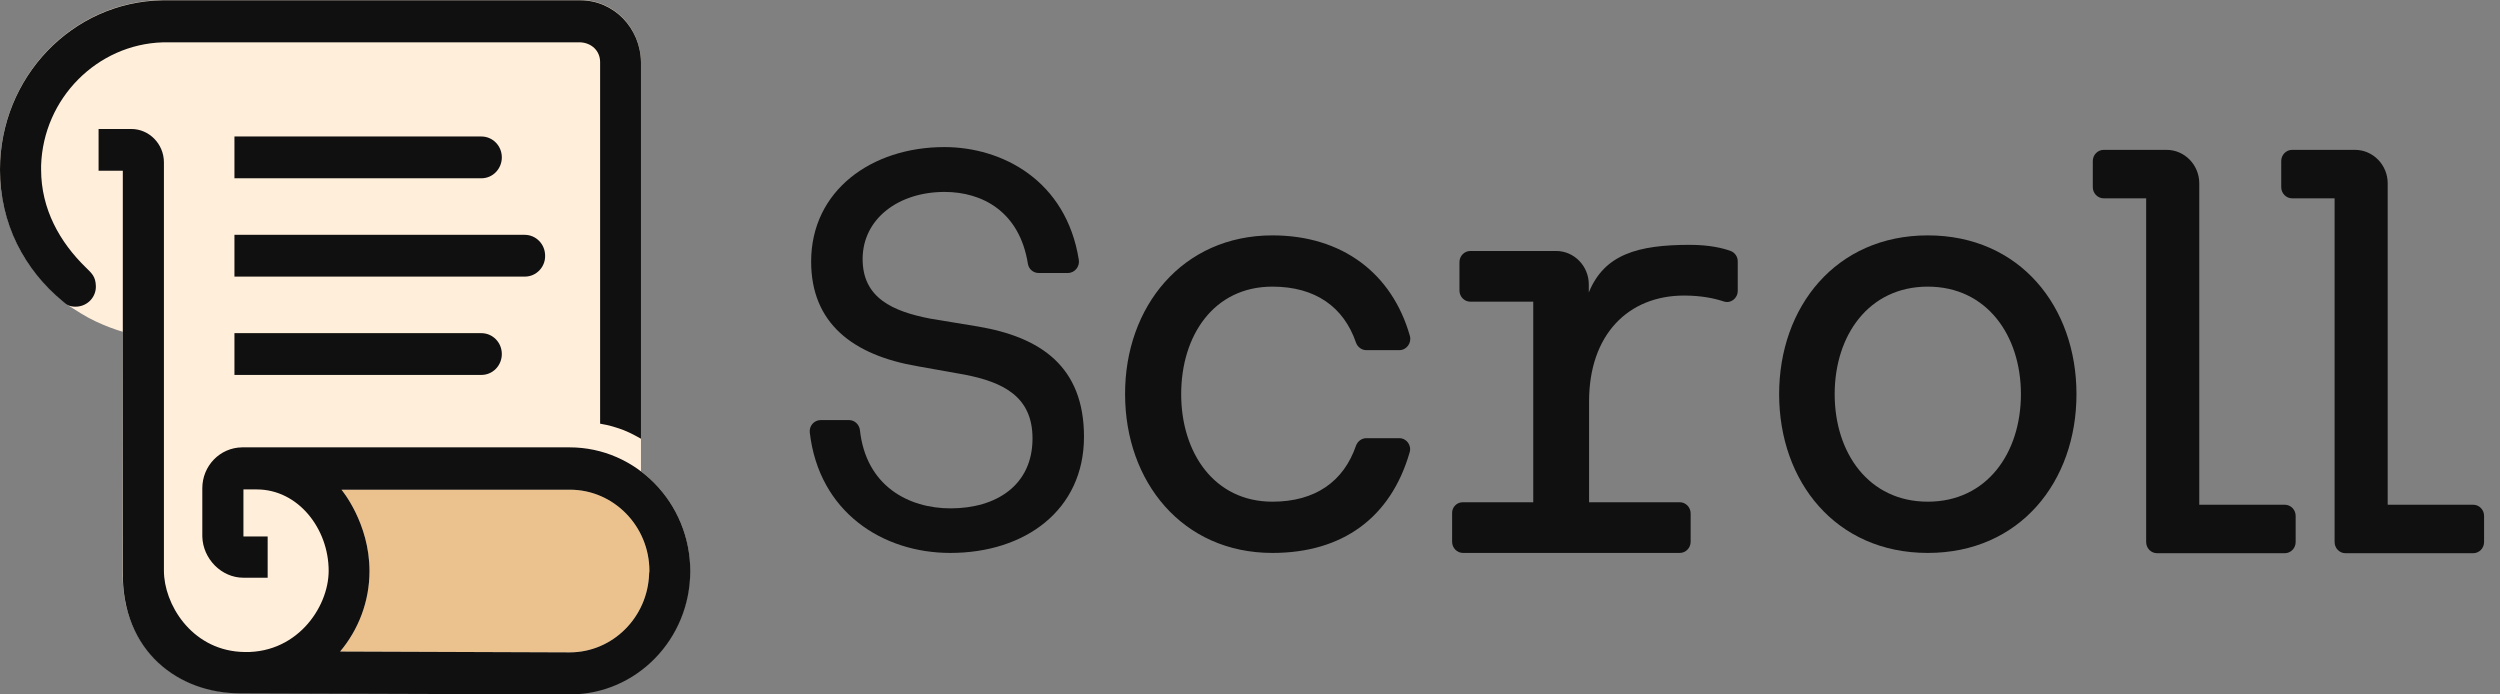
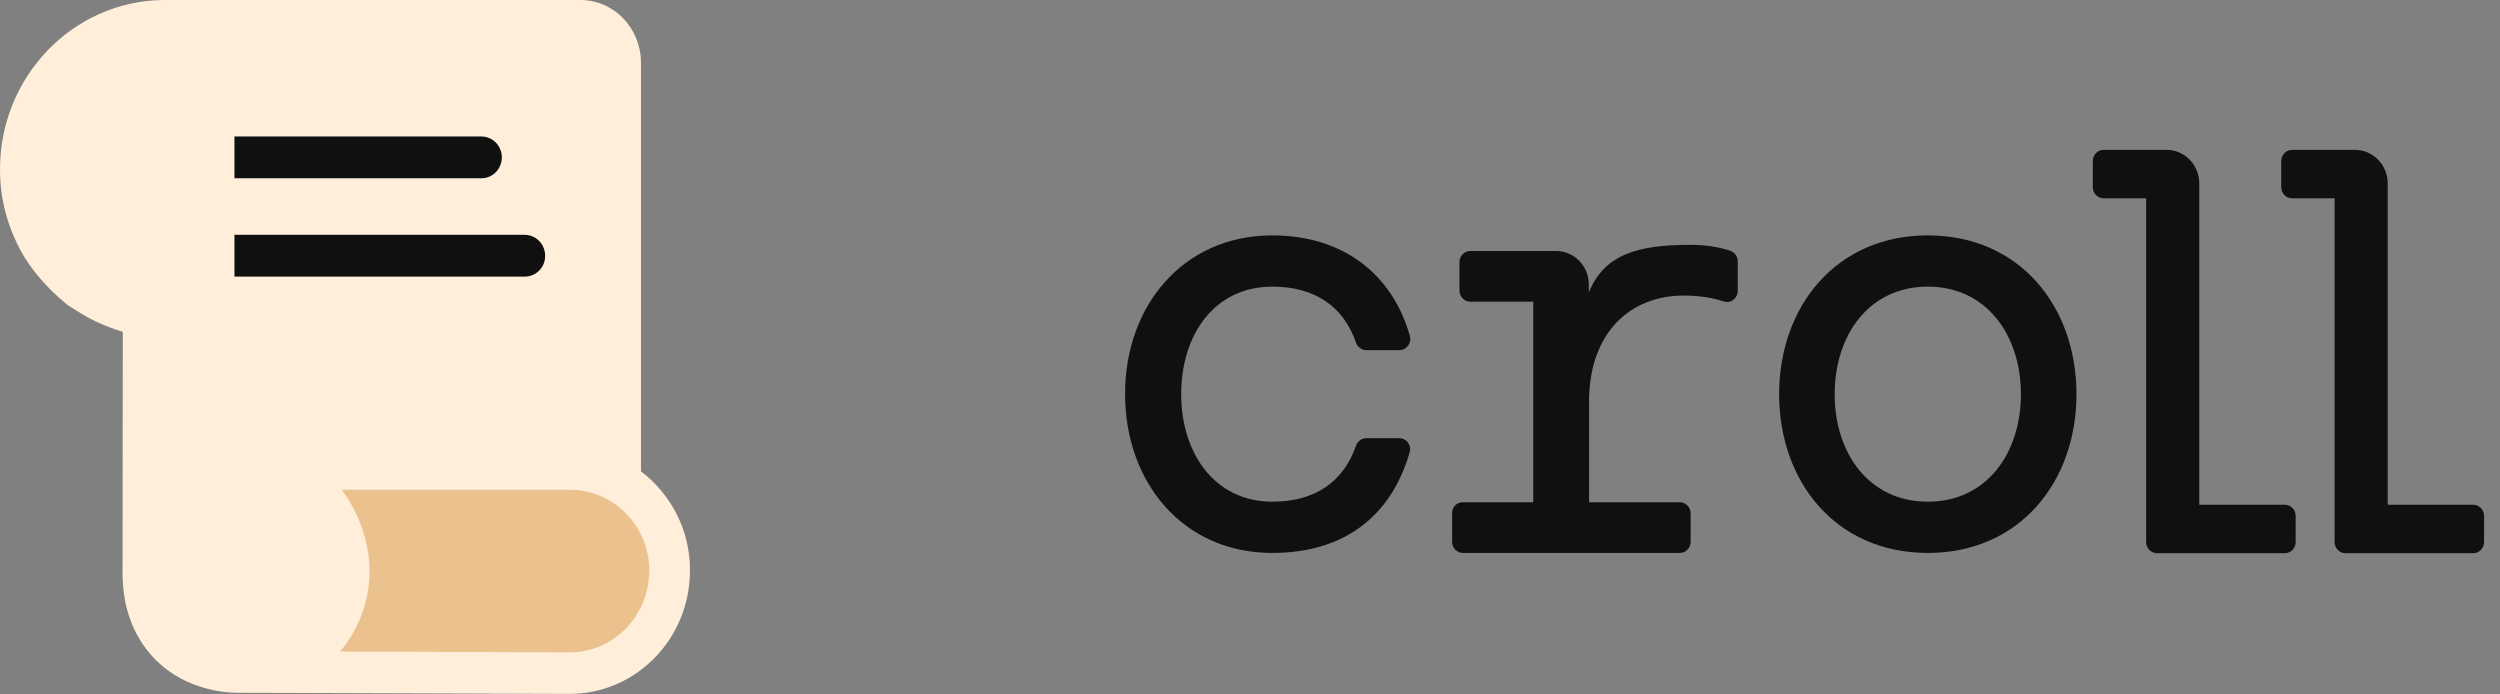
<svg xmlns="http://www.w3.org/2000/svg" width="144" height="40" viewBox="0 0 144 40" fill="none">
  <rect x="0" y="0" width="144" height="40" fill="#808080" stroke="none" />
-   <path d="M54.407 11.055C51.741 11.055 49.687 12.611 49.687 14.922C49.687 17.168 51.428 17.938 53.592 18.355L56.321 18.805C59.944 19.414 62.438 21.115 62.438 25.158C62.438 29.378 59.05 31.849 54.737 31.849C50.847 31.849 47.177 29.506 46.644 24.918C46.597 24.533 46.895 24.196 47.271 24.196H48.903C49.216 24.196 49.483 24.436 49.53 24.757C49.875 27.998 52.337 29.282 54.753 29.282C57.387 29.282 59.473 27.95 59.473 25.255C59.473 22.848 57.795 22.014 55.568 21.58L52.87 21.099C49.091 20.457 46.722 18.596 46.722 15.066C46.722 10.975 50.204 8.472 54.392 8.472C57.733 8.472 61.418 10.397 62.14 14.97C62.202 15.355 61.904 15.724 61.512 15.724H59.818C59.52 15.724 59.254 15.499 59.207 15.194C58.721 12.162 56.556 11.055 54.407 11.055Z" fill="#101010" />
  <path d="M73.29 13.558C77.321 13.558 80.191 15.756 81.21 19.35C81.32 19.751 81.022 20.169 80.599 20.169H78.701C78.434 20.169 78.199 19.992 78.105 19.735C77.399 17.681 75.768 16.51 73.29 16.51C69.918 16.51 68.036 19.318 68.036 22.704C68.036 26.073 69.934 28.897 73.29 28.897C75.768 28.897 77.399 27.726 78.105 25.672C78.199 25.415 78.434 25.239 78.701 25.239H80.599C81.022 25.239 81.32 25.656 81.195 26.057C80.112 29.811 77.336 31.849 73.29 31.849C68.099 31.849 64.805 27.742 64.805 22.704C64.789 17.681 68.099 13.558 73.29 13.558Z" fill="#101010" />
  <path d="M84.253 28.929H88.315V17.377H84.692C84.347 17.377 84.065 17.088 84.065 16.735V15.098C84.065 14.745 84.347 14.456 84.692 14.456H89.633C90.668 14.456 91.515 15.323 91.515 16.382V16.847C92.409 14.649 94.338 14.103 97.334 14.103C98.478 14.103 99.247 14.296 99.686 14.456C99.937 14.553 100.094 14.793 100.094 15.05V16.751C100.094 17.184 99.686 17.505 99.278 17.36C98.745 17.184 97.992 17.024 97.004 17.024C93.805 17.024 91.531 19.254 91.531 23.121V28.929H96.753C97.098 28.929 97.381 29.218 97.381 29.571V31.207C97.381 31.56 97.098 31.849 96.753 31.849H84.269C83.924 31.849 83.642 31.56 83.642 31.207V29.571C83.626 29.218 83.908 28.929 84.253 28.929Z" fill="#101010" />
  <path d="M102.478 22.703C102.478 17.681 105.74 13.558 111.041 13.558C116.342 13.558 119.605 17.665 119.605 22.703C119.605 27.742 116.342 31.849 111.041 31.849C105.74 31.849 102.478 27.742 102.478 22.703ZM111.041 28.897C114.445 28.897 116.405 26.089 116.405 22.703C116.405 19.334 114.445 16.51 111.041 16.51C107.638 16.51 105.677 19.318 105.677 22.703C105.677 26.089 107.638 28.897 111.041 28.897Z" fill="#101010" />
  <path d="M131.603 29.073C131.948 29.073 132.23 29.362 132.23 29.715V31.224C132.23 31.576 131.948 31.865 131.603 31.865H124.247C123.902 31.865 123.619 31.576 123.619 31.224V11.424H121.173C120.828 11.424 120.545 11.135 120.545 10.782V9.274C120.545 8.921 120.828 8.632 121.173 8.632H124.796C125.831 8.632 126.678 9.499 126.678 10.558V29.073H131.603Z" fill="#101010" />
  <path d="M142.456 29.073C142.801 29.073 143.083 29.362 143.083 29.715V31.224C143.083 31.576 142.801 31.865 142.456 31.865H135.1C134.755 31.865 134.473 31.576 134.473 31.224V11.424H132.026C131.681 11.424 131.399 11.135 131.399 10.782V9.274C131.399 8.921 131.681 8.632 132.026 8.632H135.649C136.684 8.632 137.531 9.499 137.531 10.558V29.073H142.456Z" fill="#101010" />
  <path d="M36.92 27.148V3.562C36.888 1.588 35.351 0 33.422 0H9.363C4.172 0.08 0 4.428 0 9.755C0 11.552 0.471 13.093 1.192 14.44C1.804 15.563 2.76 16.622 3.701 17.409C3.968 17.633 3.843 17.537 4.658 18.05C5.787 18.756 7.073 19.11 7.073 19.11L7.058 33.213C7.089 33.887 7.152 34.529 7.324 35.122C7.858 37.112 9.206 38.636 11.041 39.374C11.81 39.679 12.672 39.888 13.598 39.904L32.81 39.968C36.637 39.968 39.743 36.791 39.743 32.86C39.758 30.533 38.629 28.448 36.92 27.148Z" fill="#FFEEDA" />
  <path d="M37.39 33.036C37.311 35.555 35.288 37.577 32.81 37.577L19.589 37.529C20.639 36.277 21.282 34.657 21.282 32.892C21.282 30.116 19.667 28.207 19.667 28.207H32.826C35.351 28.207 37.405 30.309 37.405 32.892L37.39 33.036Z" fill="#EBC28E" />
-   <path d="M4.956 15.419C3.435 13.943 2.368 12.034 2.368 9.771V9.531C2.494 5.664 5.599 2.551 9.379 2.439H33.438C34.065 2.471 34.567 2.92 34.567 3.578V24.404C35.116 24.5 35.383 24.581 35.916 24.773C36.339 24.934 36.92 25.271 36.92 25.271V3.578C36.888 1.604 35.351 0.016 33.422 0.016H9.363C4.172 0.096 0 4.444 0 9.771C0 12.868 1.38 15.515 3.639 17.377C3.795 17.505 3.937 17.665 4.344 17.665C5.05 17.665 5.552 17.088 5.521 16.462C5.505 15.932 5.285 15.74 4.956 15.419Z" fill="#101010" />
-   <path d="M32.811 25.768H13.943C12.673 25.784 11.653 26.827 11.653 28.127V30.902C11.685 32.186 12.751 33.277 14.022 33.277H15.417V30.902H14.022V28.191C14.022 28.191 14.367 28.191 14.79 28.191C17.174 28.191 18.931 30.453 18.931 32.876C18.931 35.026 17.017 37.77 13.818 37.545C10.979 37.353 9.442 34.769 9.442 32.876V9.354C9.442 8.295 8.595 7.429 7.56 7.429H5.678V9.836H7.074V32.892C6.995 37.577 10.336 39.936 13.818 39.936L32.826 40C36.653 40 39.759 36.823 39.759 32.892C39.759 28.961 36.638 25.768 32.811 25.768ZM37.39 33.036C37.312 35.556 35.289 37.577 32.811 37.577L19.589 37.529C20.64 36.278 21.283 34.657 21.283 32.892C21.283 30.116 19.668 28.207 19.668 28.207H32.826C35.352 28.207 37.406 30.309 37.406 32.892L37.39 33.036Z" fill="#101010" />
  <path d="M27.729 10.269H13.504V7.862H27.729C28.372 7.862 28.905 8.391 28.905 9.065C28.905 9.723 28.387 10.269 27.729 10.269Z" fill="#101010" />
-   <path d="M27.729 21.596H13.504V19.19H27.729C28.372 19.19 28.905 19.719 28.905 20.393C28.905 21.051 28.387 21.596 27.729 21.596Z" fill="#101010" />
  <path d="M30.238 15.932H13.504V13.526H30.223C30.866 13.526 31.399 14.055 31.399 14.729C31.414 15.387 30.881 15.932 30.238 15.932Z" fill="#101010" />
</svg>